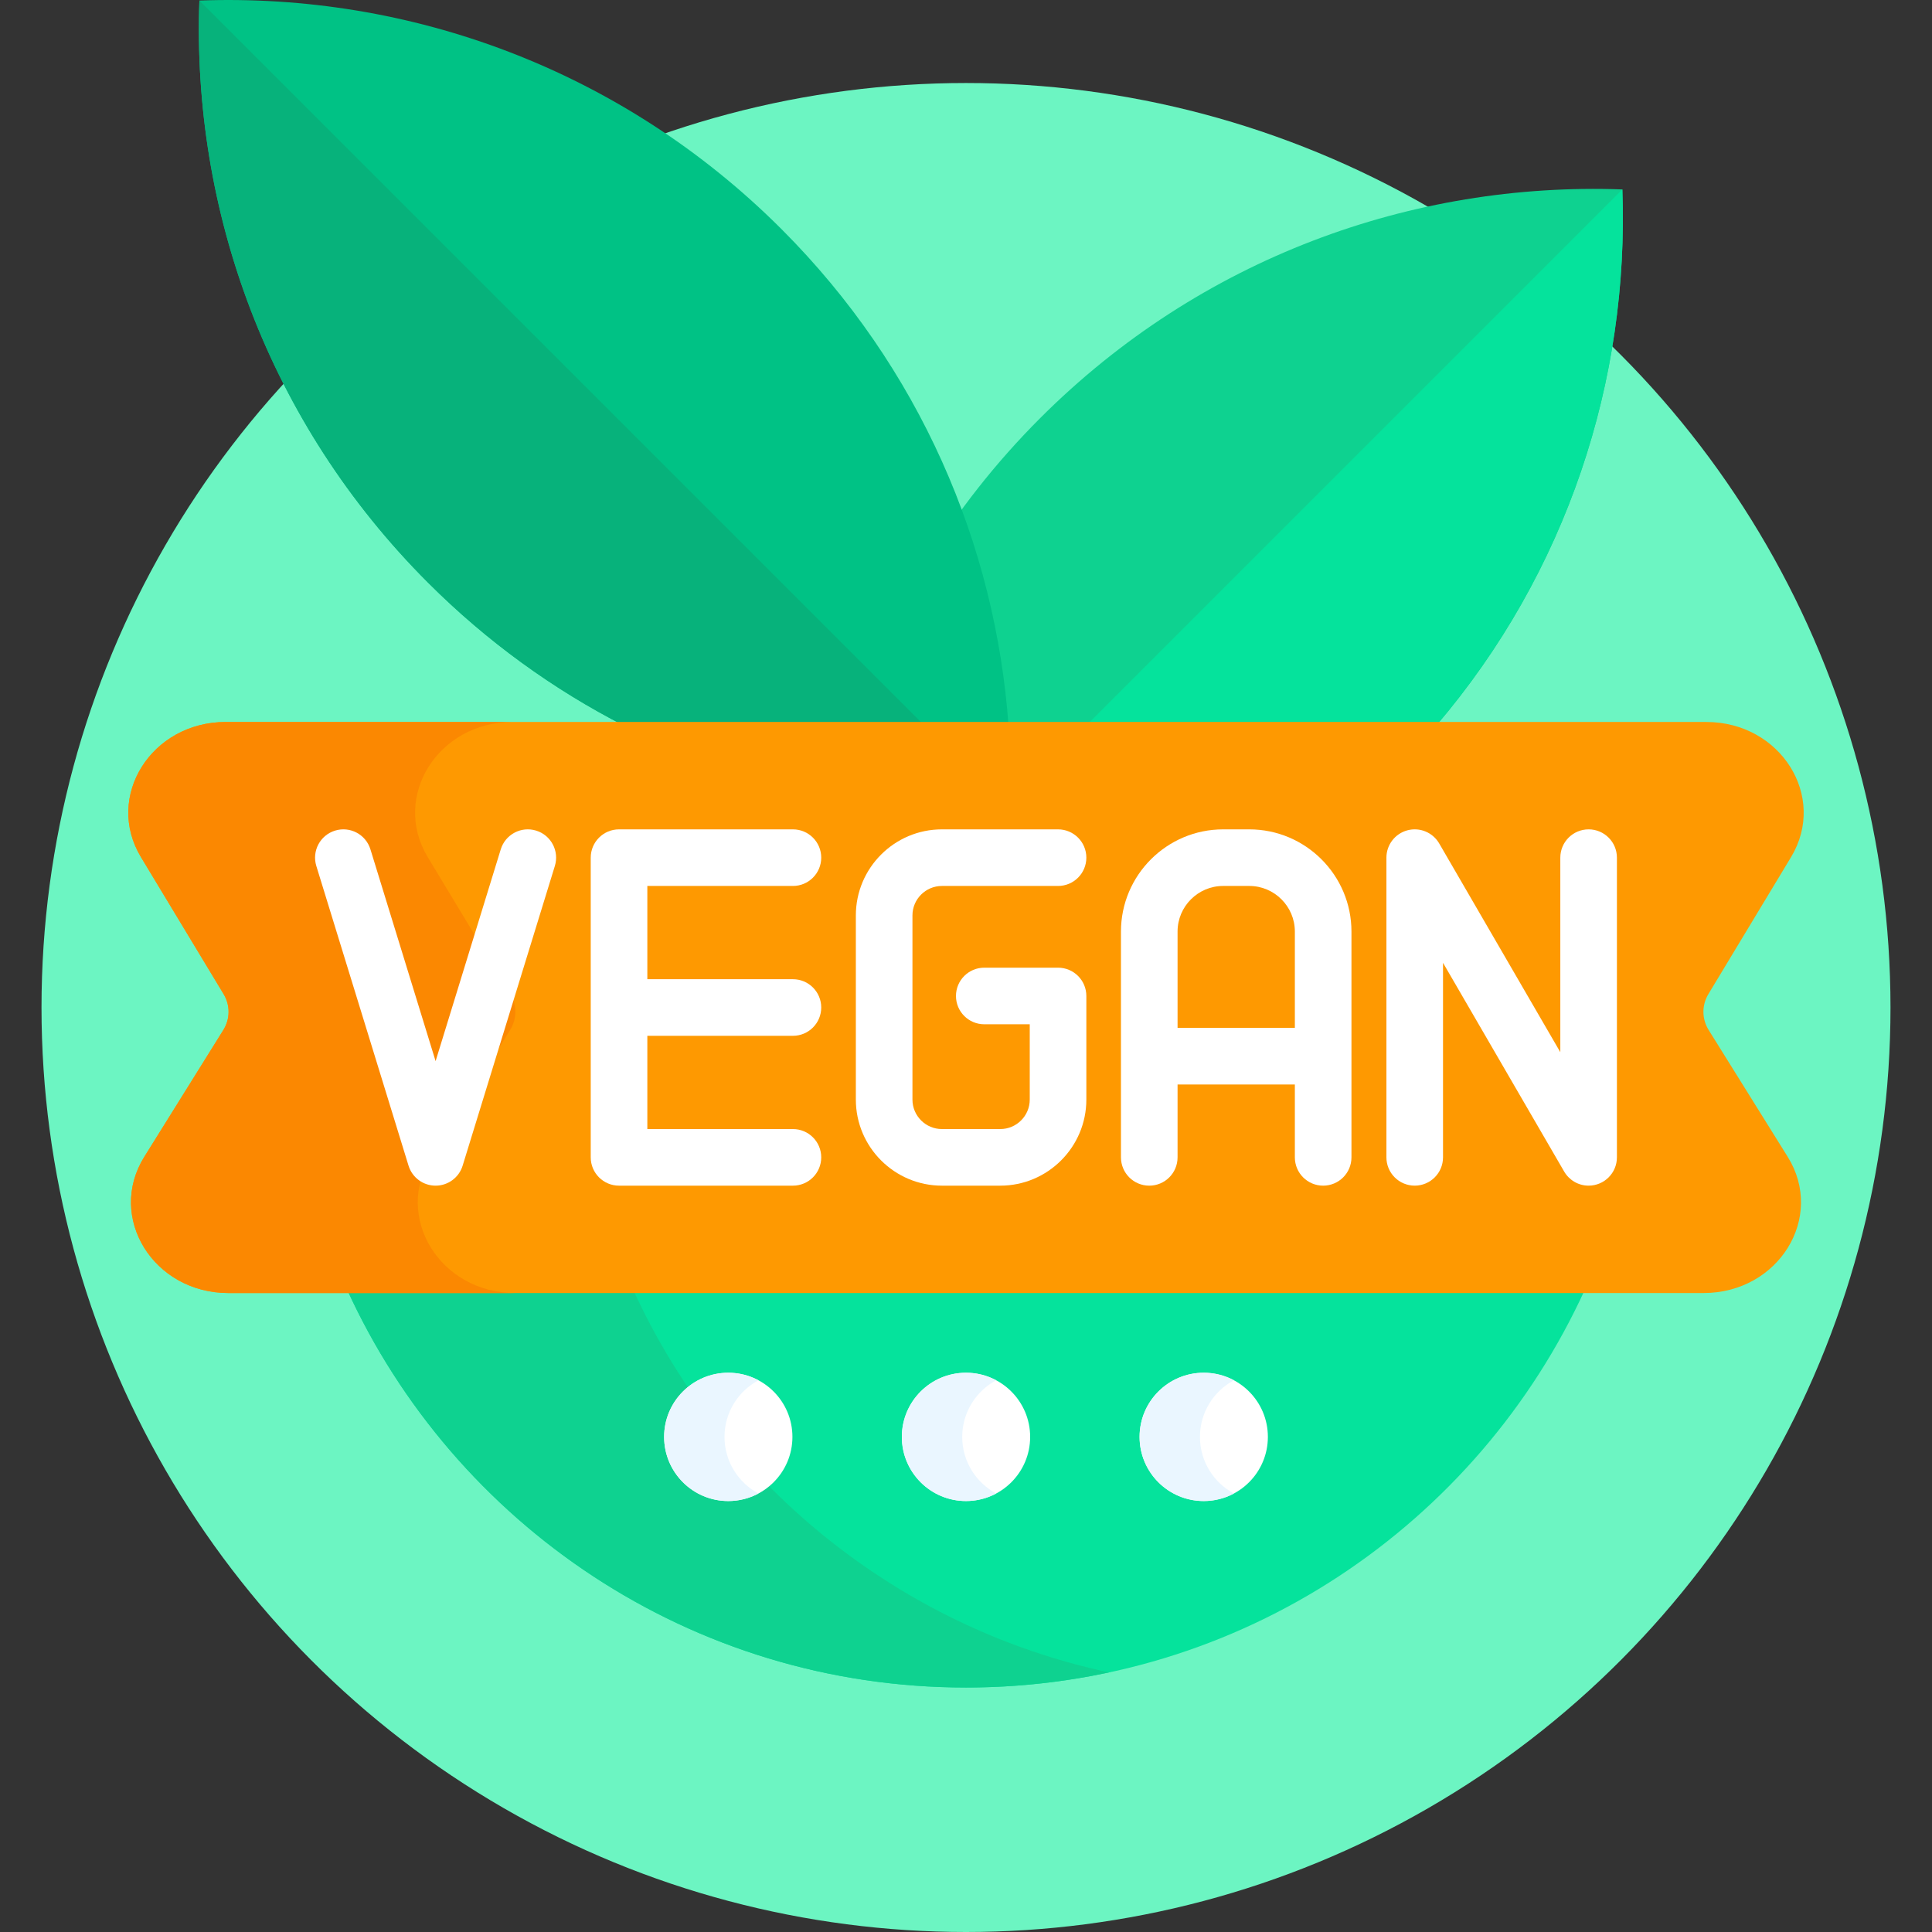
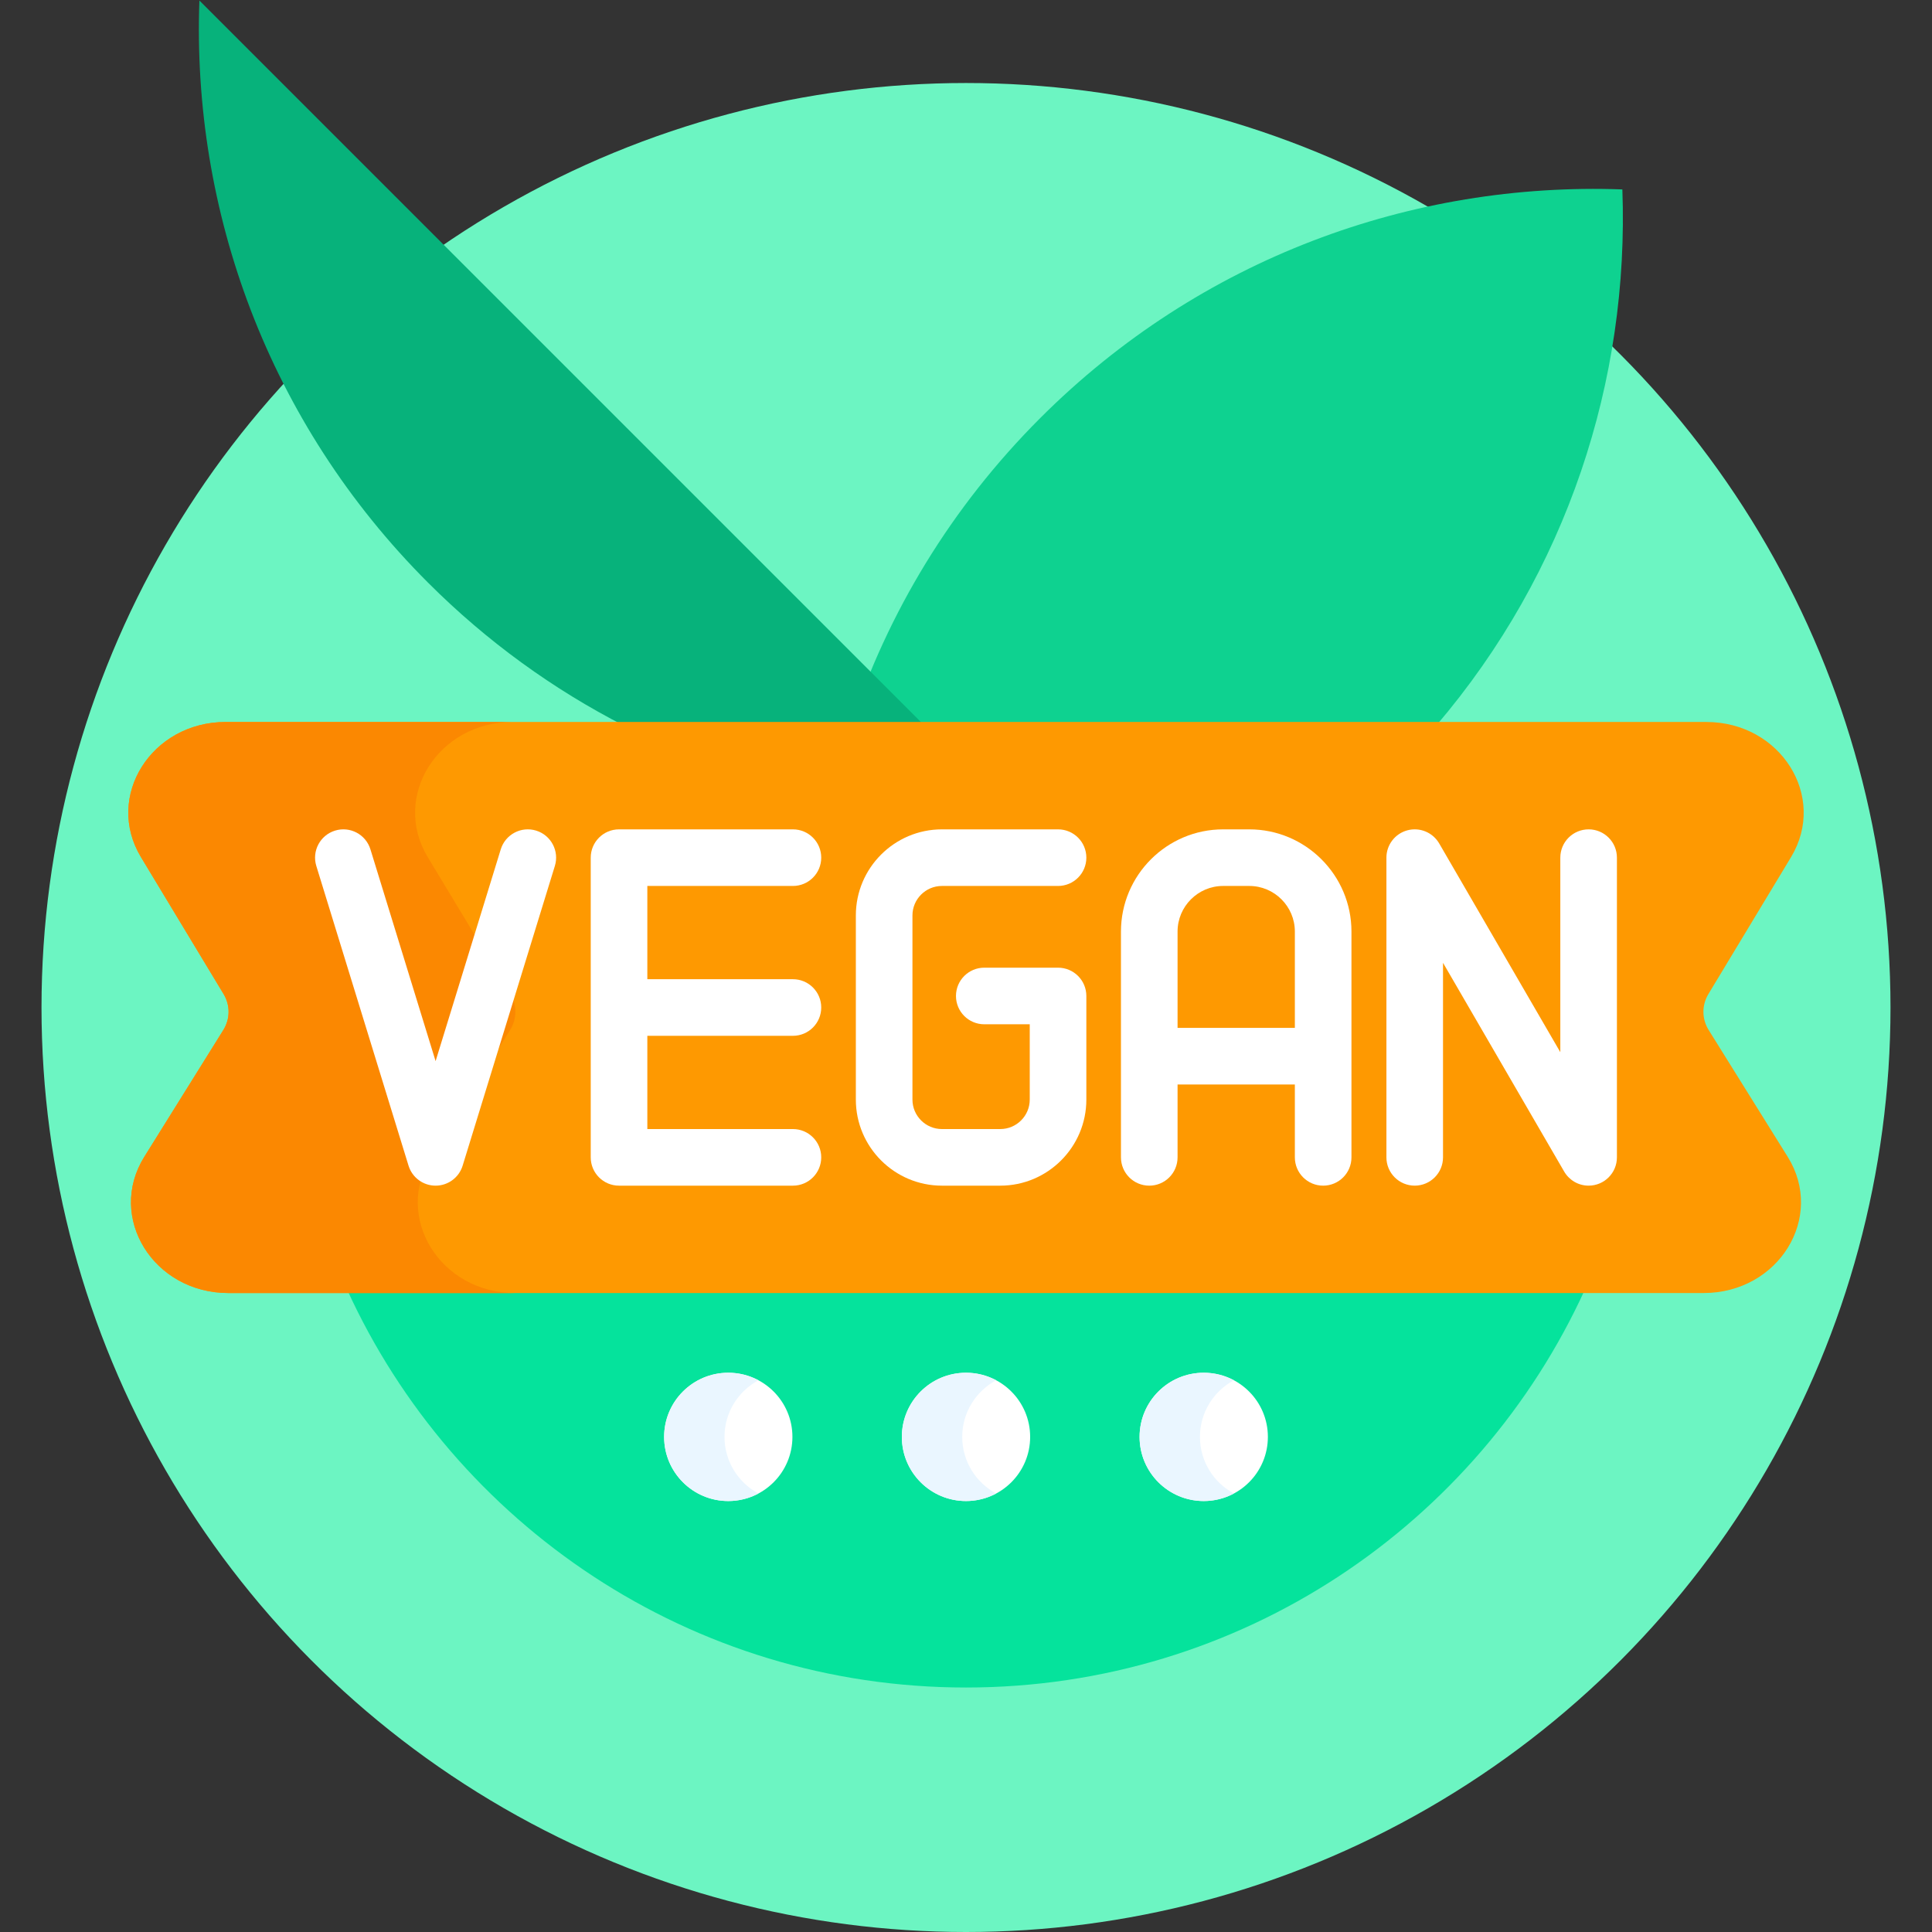
<svg xmlns="http://www.w3.org/2000/svg" width="512" viewBox="0 0 512 512" height="512" id="Capa_1">
  <rect x="0" y="0" width="512" height="512" fill="#333333" stroke="none" />
  <g>
    <g>
      <circle r="245" fill="#6cf5c2" cy="267" cx="256" />
    </g>
    <path fill="#05e39c" d="m91.945 341.669c28.384 62.261 91.163 105.541 164.055 105.541s135.671-43.28 164.055-105.541z" />
-     <path fill="#0ed290" d="m167.74 341.669h-75.795c28.384 62.261 91.163 105.541 164.055 105.541 13.001 0 25.675-1.389 37.895-4.004-56.292-12.049-102.831-50.386-126.155-101.537z" />
    <g>
      <g>
        <path fill="#0ed290" d="m380.571 192.331c34.765-40.712 51.217-91.693 49.371-142.131-55.584-2.034-111.83 18.151-154.263 60.583-23.711 23.711-40.468 51.736-50.29 81.548z" />
-         <path fill="#05e39c" d="m380.571 192.331c34.765-40.712 51.217-91.693 49.371-142.131l-142.131 142.131z" />
      </g>
      <g>
-         <path fill="#00c285" d="m165.419 192.331h101.855c-3.46-47.957-23.499-94.94-60.167-131.608-42.433-42.433-98.679-62.617-154.263-60.583-2.034 55.584 18.15 111.83 60.583 154.262 15.685 15.686 33.262 28.322 51.992 37.929z" />
        <path fill="#07b27b" d="m165.419 192.331h79.617l-192.192-192.191c-2.034 55.584 18.15 111.83 60.583 154.262 15.685 15.686 33.262 28.322 51.992 37.929z" />
      </g>
    </g>
    <g>
      <path fill="#fe9901" d="m451.472 342.669h-390.944c-19.875 0-32.274-20.077-22.291-36.094l20.945-33.604c1.835-2.943 1.862-6.572.071-9.539l-21.905-36.297c-9.665-16.016 2.753-35.804 22.469-35.804h392.367c19.716 0 32.134 19.788 22.469 35.804l-21.905 36.297c-1.79 2.967-1.763 6.595.071 9.539l20.945 33.604c9.982 16.017-2.417 36.094-22.292 36.094z" />
    </g>
    <path fill="#fb8801" d="m114.237 306.575 20.945-33.604c1.835-2.943 1.862-6.571.071-9.539l-21.905-36.297c-9.665-16.016 2.753-35.804 22.469-35.804h-76c-19.716 0-32.134 19.789-22.469 35.804l21.905 36.297c1.791 2.967 1.763 6.595-.071 9.539l-20.945 33.604c-9.983 16.018 2.416 36.094 22.291 36.094h76c-19.875 0-32.274-20.077-22.291-36.094z" />
    <g fill="#fff">
      <path d="m210.135 234.788c4.142 0 7.5-3.357 7.5-7.5s-3.358-7.5-7.5-7.5h-46.085c-4.142 0-7.5 3.357-7.5 7.5v79.424c0 4.143 3.358 7.5 7.5 7.5h46.085c4.142 0 7.5-3.357 7.5-7.5s-3.358-7.5-7.5-7.5h-38.585v-24.712h38.585c4.142 0 7.5-3.357 7.5-7.5s-3.358-7.5-7.5-7.5h-38.585v-24.712z" />
      <path d="m142.082 220.12c-3.958-1.221-8.156 1.004-9.374 4.962l-17.27 56.127-17.27-56.127c-1.218-3.958-5.416-6.184-9.374-4.962-3.959 1.218-6.181 5.415-4.963 9.374l24.438 79.424c.968 3.146 3.876 5.294 7.168 5.294s6.2-2.147 7.168-5.294l24.438-79.424c1.22-3.959-1.002-8.156-4.961-9.374z" />
      <path d="m249.621 234.788h30.773c4.143 0 7.5-3.357 7.5-7.5s-3.357-7.5-7.5-7.5h-30.773c-12.579 0-22.812 10.233-22.812 22.812v48.8c0 12.578 10.233 22.812 22.812 22.812h15.46c12.579 0 22.813-10.233 22.813-22.812v-27.455c0-4.143-3.357-7.5-7.5-7.5h-19.551c-4.142 0-7.5 3.357-7.5 7.5s3.358 7.5 7.5 7.5h12.051v19.955c0 4.308-3.505 7.812-7.813 7.812h-15.46c-4.308 0-7.812-3.504-7.812-7.812v-48.8c0-4.308 3.504-7.812 7.812-7.812z" />
      <path d="m331.065 219.788h-6.912c-14.936 0-27.086 12.15-27.086 27.086v59.838c0 4.143 3.357 7.5 7.5 7.5s7.5-3.357 7.5-7.5v-19.313h31.084v19.313c0 4.143 3.357 7.5 7.5 7.5s7.5-3.357 7.5-7.5v-59.838c0-14.936-12.15-27.086-27.086-27.086zm-18.998 52.61v-25.524c0-6.664 5.422-12.086 12.086-12.086h6.912c6.664 0 12.086 5.422 12.086 12.086v25.524z" />
      <path d="m421 219.788c-4.143 0-7.5 3.357-7.5 7.5v51.554l-32.098-55.318c-1.703-2.934-5.166-4.364-8.437-3.479-3.274.881-5.551 3.851-5.551 7.242v79.424c0 4.143 3.357 7.5 7.5 7.5s7.5-3.357 7.5-7.5v-51.554l32.103 55.314c1.299 2.234 3.712 3.739 6.482 3.739 4.143 0 7.5-3.357 7.5-7.5v-79.424c.001-4.141-3.356-7.498-7.499-7.498z" />
    </g>
    <g>
      <circle r="17" fill="#fff" cy="380.79" cx="193" />
      <path fill="#eaf6ff" d="m192 380.79c0-6.496 3.646-12.136 9-14.998-2.385-1.275-5.107-2.002-8-2.002-9.389 0-17 7.611-17 17s7.611 17 17 17c2.893 0 5.615-.727 8-2.002-5.354-2.862-9-8.502-9-14.998z" />
      <circle r="17" fill="#fff" cy="380.79" cx="256" />
      <path fill="#eaf6ff" d="m255 380.79c0-6.496 3.646-12.136 9-14.998-2.385-1.275-5.107-2.002-8-2.002-9.389 0-17 7.611-17 17s7.611 17 17 17c2.893 0 5.615-.727 8-2.002-5.354-2.862-9-8.502-9-14.998z" />
      <circle r="17" fill="#fff" cy="380.79" cx="319" />
      <path fill="#eaf6ff" d="m318 380.79c0-6.496 3.646-12.136 9-14.998-2.385-1.275-5.107-2.002-8-2.002-9.389 0-17 7.611-17 17s7.611 17 17 17c2.893 0 5.615-.727 8-2.002-5.354-2.862-9-8.502-9-14.998z" />
    </g>
  </g>
</svg>